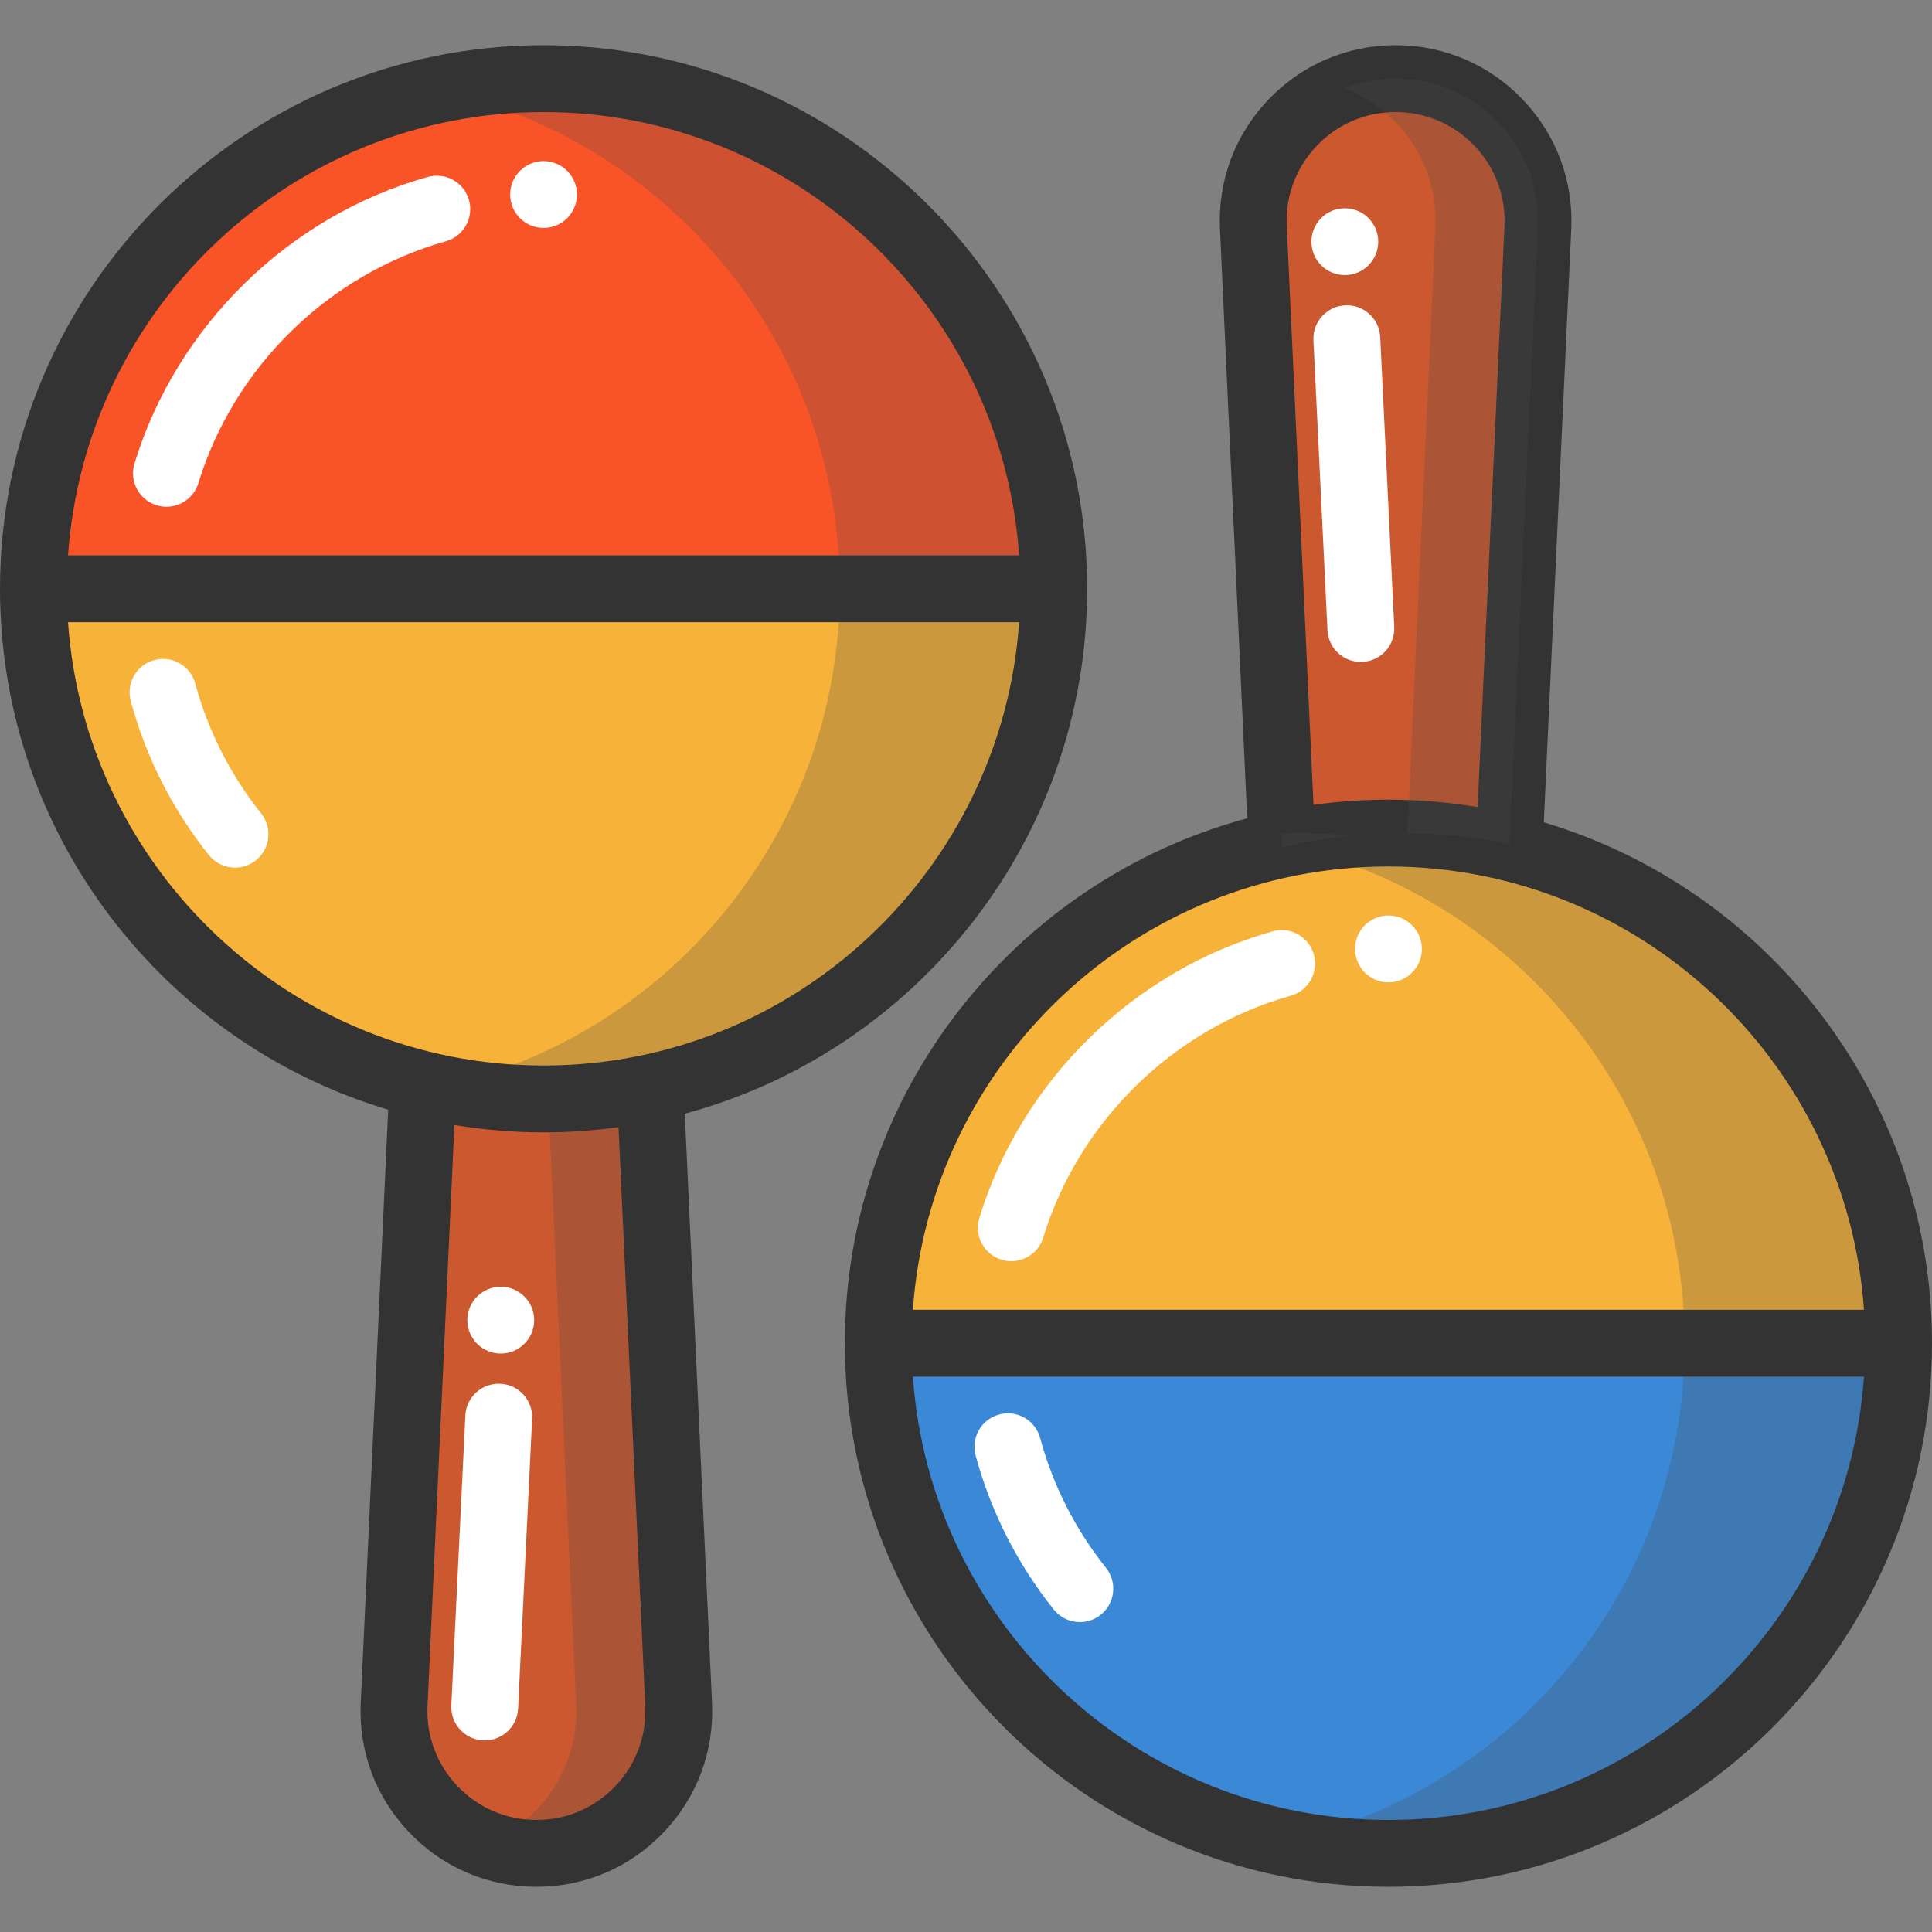
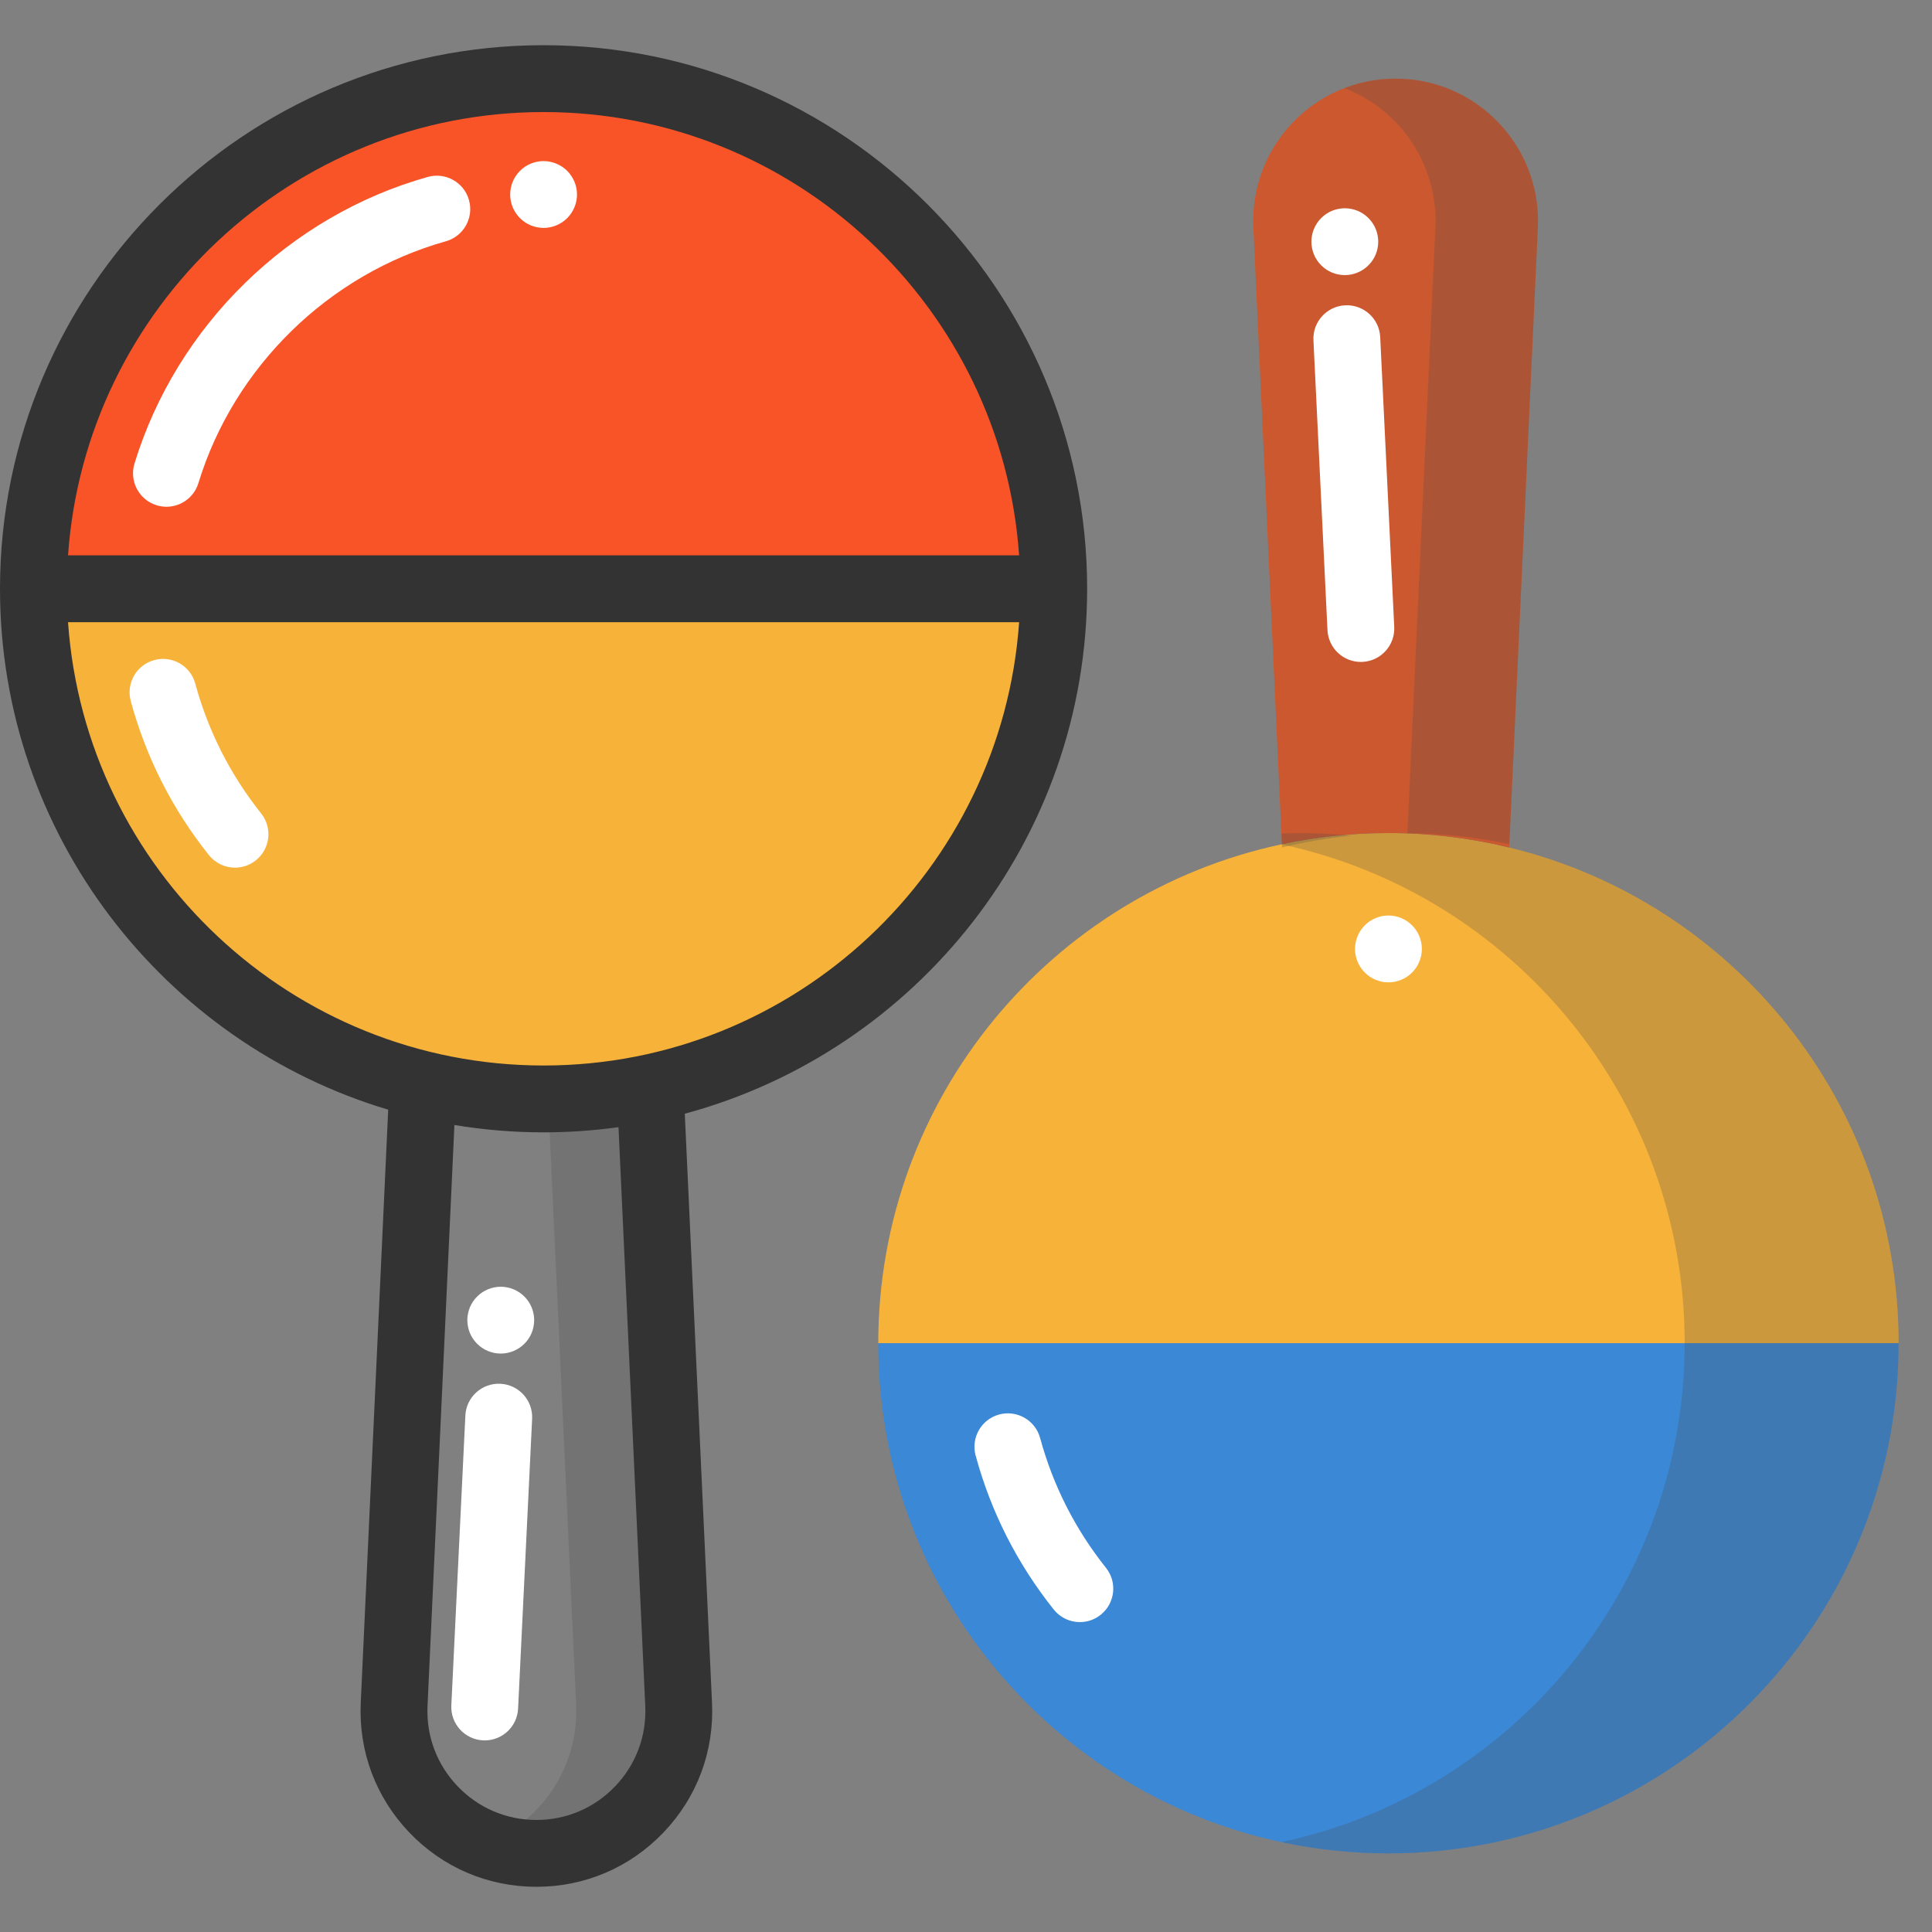
<svg xmlns="http://www.w3.org/2000/svg" height="800px" width="800px" version="1.1" id="Layer_1" viewBox="0 0 512 512" xml:space="preserve">
  <rect x="0" y="0" width="512" height="512" fill="#808080" stroke="none" />
  <g>
    <path style="fill:#F7B239;" d="M8.853,156.027h270.393c0,64.991-45.847,119.259-106.953,132.238   c-9.106,1.949-18.554,2.964-28.238,2.964c-11.031,0-21.742-1.323-32.005-3.815C52.834,273.041,8.853,219.671,8.853,156.027z" />
    <path style="fill:#F7B239;" d="M503.142,355.972H232.749c0-64.979,45.847-119.259,106.964-132.238   c9.106-1.949,18.554-2.964,28.238-2.964c11.019,0,21.742,1.323,31.994,3.826C459.173,238.957,503.142,292.327,503.142,355.972z" />
  </g>
-   <path style="fill:#CC582F;" d="M179.84,451.681c1.004,21.506-16.168,39.481-37.686,39.481c-21.53,0-38.69-17.975-37.71-39.481  l7.606-164.267c10.263,2.492,20.975,3.815,32.005,3.815c9.684,0,19.132-1.016,28.238-2.964v0.012L179.84,451.681z" />
  <g style="opacity:0.25;">
    <path style="fill:#4D4D4D;" d="M116.892,291.229c4.595,0,9.135-0.236,13.614-0.685c-6.287-0.627-12.45-1.672-18.456-3.13   l-0.172,3.713C113.543,291.188,115.213,291.229,116.892,291.229z" />
    <path style="fill:#4D4D4D;" d="M179.84,451.681l-7.547-163.405v-0.012c-8.725,1.867-17.767,2.867-27.027,2.949l7.411,160.468   c0.781,16.715-9.421,31.292-24.107,36.96c4.21,1.625,8.788,2.521,13.584,2.521C163.672,491.163,180.844,473.188,179.84,451.681z" />
  </g>
  <path style="fill:#F95428;" d="M279.246,156.027H8.853c0-74.664,60.539-135.191,135.202-135.191S279.246,81.363,279.246,156.027z" />
-   <path style="opacity:0.25;fill:#4D4D4D;enable-background:new    ;" d="M144.055,20.836c-9.723,0-19.203,1.035-28.344,2.986  c61.054,13.027,106.846,67.265,106.846,132.205c0,64.957-45.8,119.202-106.858,132.217c9.145,1.953,18.626,2.986,28.356,2.986  c9.684,0,19.132-1.016,28.238-2.964c61.106-12.979,106.953-67.247,106.953-132.238C279.246,81.363,218.719,20.836,144.055,20.836z" />
  <g>
    <path style="fill:#FFFFFF;" d="M62.282,229.939c-2.605,0-5.185-1.143-6.934-3.34c-9.678-12.151-16.642-25.88-20.694-40.804   c-1.281-4.721,1.506-9.587,6.226-10.869c4.721-1.284,9.587,1.506,10.869,6.226c3.417,12.58,9.289,24.158,17.454,34.409   c3.048,3.826,2.416,9.398-1.409,12.447C66.164,229.308,64.216,229.939,62.282,229.939z" />
    <path style="fill:#FFFFFF;" d="M44.113,134.295c-0.857,0-1.73-0.125-2.594-0.39c-4.678-1.43-7.31-6.383-5.88-11.061   c11.171-36.53,40.954-65.635,77.726-75.955c4.709-1.32,9.599,1.425,10.922,6.134c1.322,4.71-1.425,9.599-6.134,10.922   c-31.022,8.706-56.148,33.26-65.571,64.079C51.414,131.841,47.905,134.295,44.113,134.295z" />
    <path style="fill:#FFFFFF;" d="M144.055,60.4c-0.579,0-1.157-0.059-1.736-0.177c-0.555-0.106-1.122-0.283-1.653-0.496   c-0.531-0.224-1.051-0.496-1.524-0.815c-0.484-0.331-0.945-0.697-1.346-1.11c-0.413-0.402-0.779-0.862-1.11-1.346   c-0.319-0.472-0.59-0.992-0.815-1.524c-0.213-0.531-0.39-1.098-0.496-1.653c-0.118-0.579-0.177-1.157-0.177-1.736   c0-0.579,0.059-1.157,0.177-1.736c0.106-0.555,0.283-1.122,0.496-1.653c0.224-0.531,0.496-1.051,0.815-1.524   c0.331-0.484,0.697-0.945,1.11-1.346c0.402-0.413,0.862-0.779,1.346-1.11c0.472-0.319,0.992-0.591,1.524-0.803   c0.531-0.224,1.098-0.402,1.653-0.508c2.882-0.579,5.941,0.366,7.995,2.421c0.413,0.402,0.779,0.862,1.098,1.346   c0.319,0.472,0.602,0.992,0.815,1.524c0.224,0.531,0.402,1.098,0.508,1.653c0.118,0.579,0.177,1.157,0.177,1.736   c0,0.579-0.059,1.157-0.177,1.736c-0.106,0.555-0.283,1.122-0.508,1.653c-0.213,0.531-0.496,1.051-0.815,1.524   c-0.319,0.484-0.685,0.945-1.098,1.346C148.673,59.455,146.382,60.4,144.055,60.4z" />
  </g>
  <path style="fill:#3A88D6;" d="M232.749,355.972h270.393c0,74.664-60.527,135.191-135.191,135.191  C293.276,491.163,232.749,430.636,232.749,355.972z" />
  <path style="fill:#CC582F;" d="M369.841,20.836c21.53,0,38.702,17.975,37.71,39.481l-7.606,164.279  c-10.251-2.504-20.975-3.826-31.994-3.826c-9.684,0-19.132,1.016-28.238,2.964l-7.558-163.417  C331.151,38.811,348.323,20.836,369.841,20.836z" />
  <g>
    <path style="fill:#FFFFFF;" d="M286.178,429.873c-2.605,0-5.185-1.143-6.934-3.34c-9.678-12.15-16.642-25.878-20.694-40.804   c-1.281-4.721,1.506-9.587,6.226-10.869c4.72-1.281,9.587,1.506,10.869,6.226c3.417,12.581,9.289,24.158,17.454,34.409   c3.048,3.826,2.416,9.398-1.409,12.447C290.062,429.242,288.113,429.873,286.178,429.873z" />
-     <path style="fill:#FFFFFF;" d="M268.01,334.229c-0.857,0-1.73-0.125-2.594-0.39c-4.678-1.43-7.31-6.383-5.88-11.061   c11.171-36.531,40.954-65.635,77.726-75.955c4.71-1.324,9.599,1.425,10.922,6.135c1.322,4.71-1.425,9.599-6.135,10.922   c-31.022,8.706-56.147,33.26-65.571,64.079C275.311,331.774,271.802,334.229,268.01,334.229z" />
    <path style="fill:#FFFFFF;" d="M367.952,260.334c-2.338,0-4.618-0.945-6.259-2.598c-1.653-1.642-2.598-3.933-2.598-6.259   c0-2.338,0.945-4.618,2.598-6.259c1.642-1.653,3.921-2.598,6.259-2.598c2.327,0,4.618,0.945,6.259,2.598   c1.653,1.642,2.598,3.933,2.598,6.259s-0.945,4.618-2.598,6.259C372.57,259.389,370.278,260.334,367.952,260.334z" />
  </g>
  <path style="opacity:0.25;fill:#4D4D4D;enable-background:new    ;" d="M367.952,220.77c-9.723,0-19.203,1.035-28.344,2.986  c61.054,13.027,106.846,67.265,106.846,132.205c0,64.957-45.8,119.202-106.858,132.217c9.145,1.953,18.626,2.986,28.356,2.986  c9.684,0,19.132-1.016,28.238-2.964c61.106-12.979,106.953-67.247,106.953-132.238C503.142,281.297,442.615,220.77,367.952,220.77z" />
  <g>
    <path style="fill:#333333;" d="M181.476,295.144c61.344-16.519,106.629-72.623,106.629-139.113   c0-79.43-64.621-144.053-144.053-144.053S0,76.601,0,156.033c0,65.127,43.448,120.289,102.877,138.046l-7.276,157.196   c-0.59,12.842,3.973,25.035,12.851,34.331c8.878,9.296,20.846,14.415,33.701,14.415c12.857,0,24.826-5.123,33.705-14.425   c8.875-9.298,13.433-21.489,12.835-34.323L181.476,295.144z M144.053,29.695c66.685,0,121.46,51.935,126.022,117.48H18.031   C22.593,81.63,77.368,29.695,144.053,29.695z M18.031,164.89h252.044c-4.562,65.545-59.338,117.48-126.022,117.48   S22.593,230.434,18.031,164.89z M163.044,473.365c-5.504,5.766-12.921,8.941-20.89,8.941c-7.969,0-15.387-3.173-20.89-8.934   c-5.504-5.762-8.332-13.321-7.966-21.28l7.126-153.956c7.691,1.274,15.582,1.949,23.629,1.949c6.735,0,13.362-0.476,19.854-1.375   l7.091,153.384C171.369,460.049,168.544,467.603,163.044,473.365z" />
-     <path style="fill:#333333;" d="M409.123,217.922l7.276-157.196c0.591-12.842-3.973-25.035-12.851-34.331   S382.703,11.98,369.846,11.98c-12.856,0-24.826,5.123-33.705,14.425c-8.875,9.298-13.433,21.489-12.835,34.323l7.217,156.129   c-61.344,16.519-106.629,72.623-106.629,139.113c0,79.43,64.622,144.053,144.053,144.053S512,435.4,512,355.969   C512,290.842,468.552,235.68,409.123,217.922z M341.002,59.905c-0.371-7.953,2.454-15.507,7.953-21.269   c5.504-5.766,12.923-8.941,20.89-8.941c7.969,0,15.389,3.173,20.891,8.934c5.502,5.762,8.332,13.319,7.965,21.279l-7.126,153.956   c-7.691-1.274-15.582-1.949-23.629-1.949c-6.735,0-13.362,0.476-19.854,1.375L341.002,59.905z M367.947,229.631   c66.685,0,121.46,51.935,126.022,117.48H241.925C246.487,281.566,301.264,229.631,367.947,229.631z M367.947,482.306   c-66.685,0-121.46-51.935-126.022-117.48h252.045C489.407,430.371,434.632,482.306,367.947,482.306z" />
  </g>
  <g style="opacity:0.25;">
    <path style="fill:#4D4D4D;" d="M344.602,220.77c4.595,0,9.135,0.236,13.614,0.685c-6.287,0.627-12.45,1.672-18.456,3.13   l-0.172-3.713C341.253,220.81,342.923,220.77,344.602,220.77z" />
    <path style="fill:#4D4D4D;" d="M407.55,60.317l-7.547,163.405v0.012c-8.725-1.867-17.767-2.867-27.027-2.949l7.411-160.468   c0.781-16.715-9.421-31.292-24.107-36.96c4.21-1.625,8.788-2.521,13.584-2.521C391.382,20.836,408.554,38.811,407.55,60.317z" />
  </g>
  <g>
    <path style="fill:#FFFFFF;" d="M360.634,175.419c-4.696,0-8.611-3.688-8.84-8.429l-3.718-76.807   c-0.236-4.886,3.532-9.039,8.418-9.276c4.886-0.234,9.038,3.532,9.276,8.418l3.718,76.807c0.236,4.886-3.532,9.039-8.418,9.276   C360.924,175.415,360.778,175.419,360.634,175.419z" />
    <path style="fill:#FFFFFF;" d="M356.39,72.906c-0.579,0-1.157-0.059-1.736-0.177c-0.555-0.106-1.122-0.283-1.653-0.496   c-0.531-0.224-1.051-0.496-1.523-0.815c-0.484-0.331-0.945-0.697-1.346-1.11c-0.413-0.402-0.779-0.862-1.11-1.346   c-0.319-0.472-0.591-0.992-0.815-1.524c-0.213-0.531-0.39-1.098-0.496-1.653c-0.118-0.579-0.177-1.157-0.177-1.736   c0-2.327,0.945-4.618,2.598-6.259c0.402-0.413,0.862-0.779,1.346-1.11c0.472-0.319,0.992-0.591,1.523-0.815   c0.531-0.213,1.098-0.39,1.653-0.496c1.146-0.236,2.327-0.236,3.472,0c0.555,0.106,1.122,0.283,1.653,0.496   c0.531,0.224,1.051,0.496,1.523,0.815c0.484,0.331,0.945,0.697,1.346,1.11c0.413,0.402,0.779,0.862,1.11,1.346   c0.319,0.472,0.591,0.992,0.815,1.524c0.213,0.531,0.39,1.098,0.496,1.653c0.118,0.579,0.177,1.157,0.177,1.736   c0,0.579-0.059,1.157-0.177,1.736c-0.106,0.555-0.283,1.122-0.496,1.653c-0.224,0.531-0.496,1.051-0.815,1.524   c-0.331,0.484-0.697,0.945-1.11,1.346C361.007,71.962,358.716,72.906,356.39,72.906z" />
    <path style="fill:#FFFFFF;" d="M128.461,461.224c-0.144,0-0.289-0.004-0.436-0.011c-4.886-0.236-8.656-4.39-8.418-9.276   l3.718-76.807c0.236-4.886,4.379-8.646,9.276-8.418c4.886,0.236,8.656,4.39,8.418,9.276l-3.718,76.807   C137.072,457.535,133.157,461.224,128.461,461.224z" />
    <path style="fill:#FFFFFF;" d="M132.706,358.711c-2.327,0-4.618-0.945-6.259-2.598c-0.413-0.402-0.779-0.862-1.11-1.346   c-0.319-0.472-0.591-0.992-0.815-1.523c-0.213-0.531-0.39-1.098-0.496-1.653c-0.118-0.579-0.177-1.157-0.177-1.736   c0-0.579,0.059-1.157,0.177-1.736c0.106-0.555,0.283-1.122,0.496-1.653c0.224-0.531,0.496-1.051,0.815-1.523   c0.331-0.484,0.697-0.945,1.11-1.346c1.642-1.653,3.921-2.598,6.259-2.598c2.327,0,4.618,0.945,6.259,2.598   c0.413,0.402,0.779,0.862,1.11,1.346c0.319,0.472,0.59,0.992,0.815,1.523c0.213,0.531,0.39,1.098,0.496,1.653   c0.118,0.579,0.177,1.157,0.177,1.736c0,0.579-0.059,1.157-0.177,1.736c-0.106,0.555-0.283,1.122-0.496,1.653   c-0.224,0.531-0.496,1.051-0.815,1.523c-0.331,0.484-0.697,0.945-1.11,1.346C137.324,357.767,135.032,358.711,132.706,358.711z" />
  </g>
</svg>